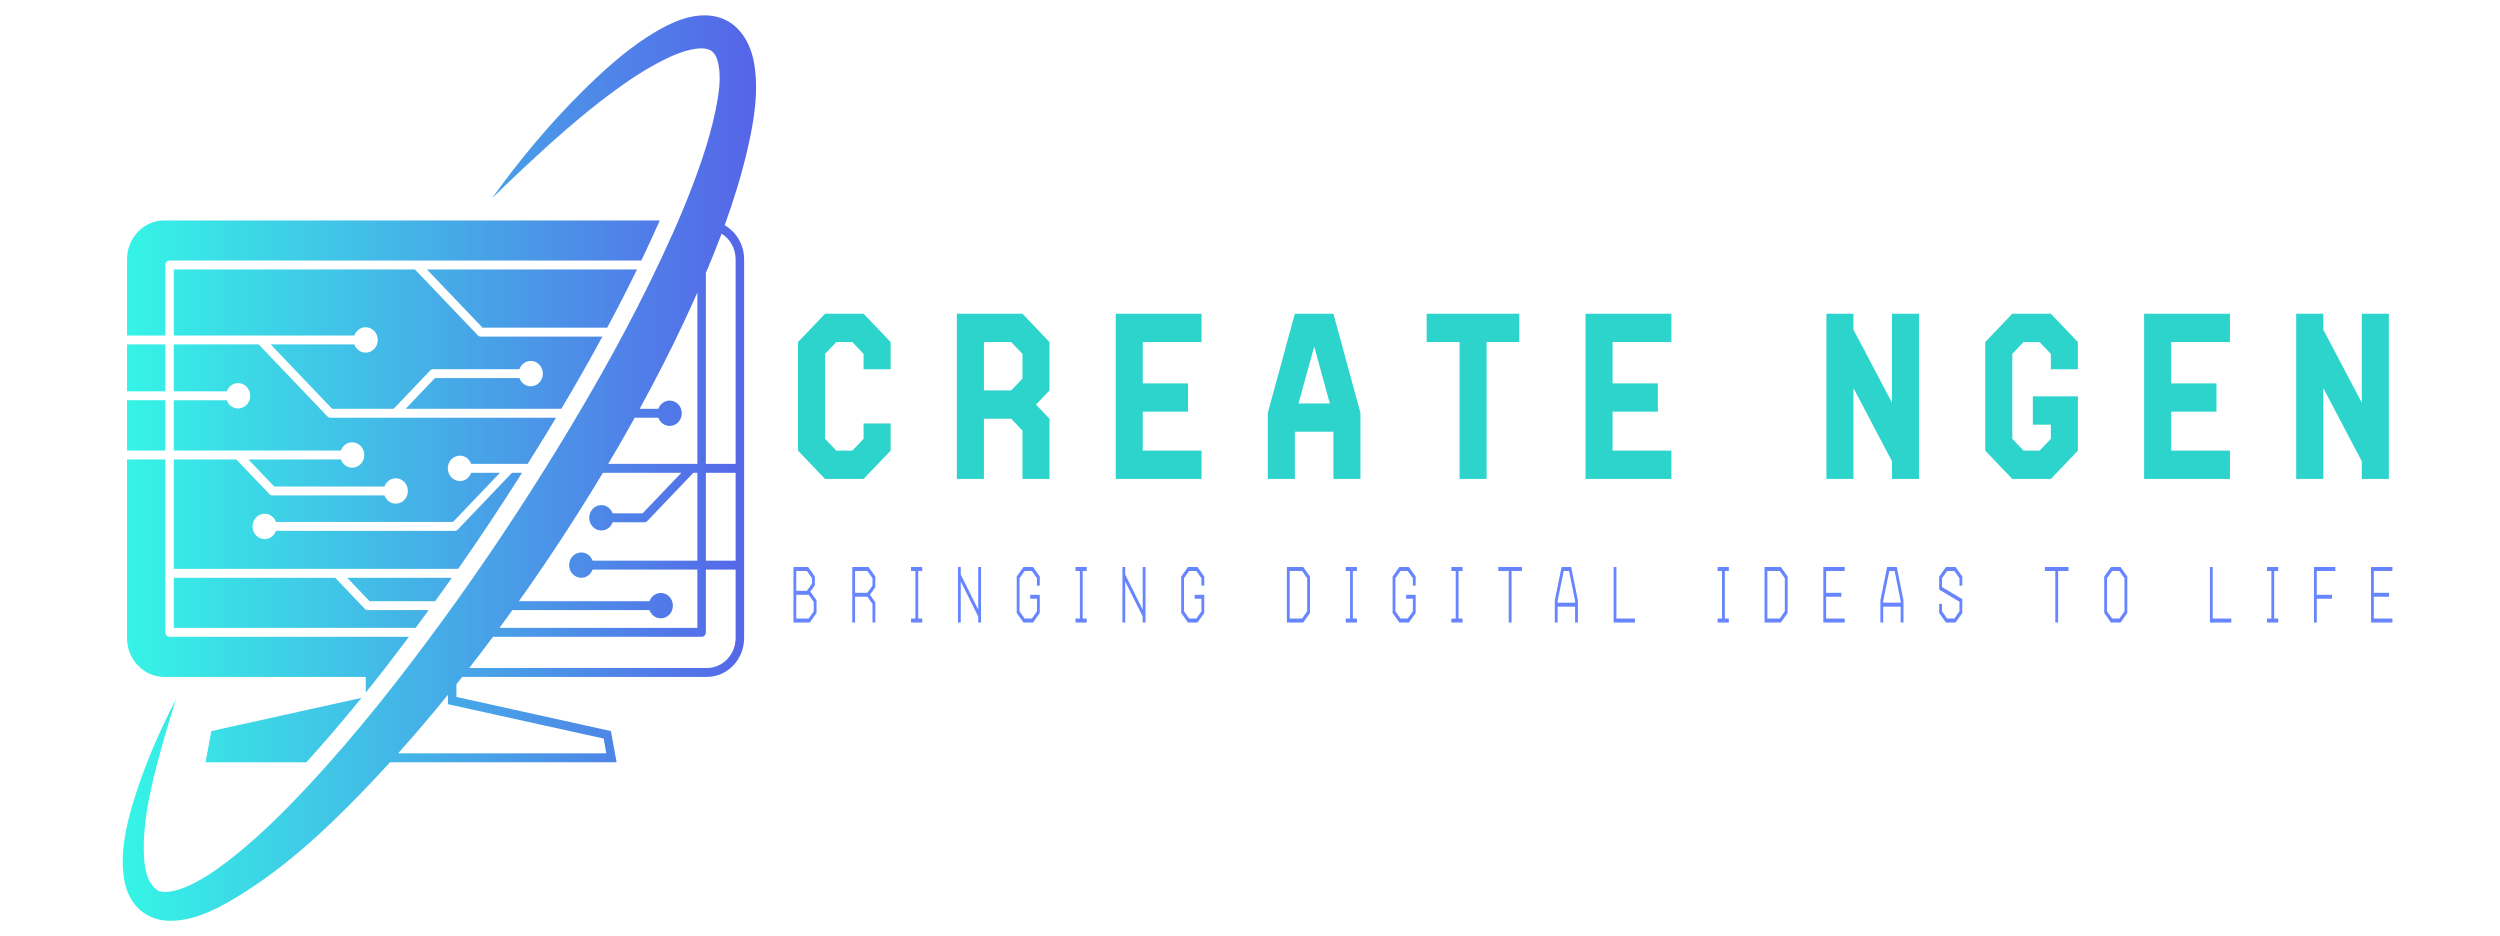
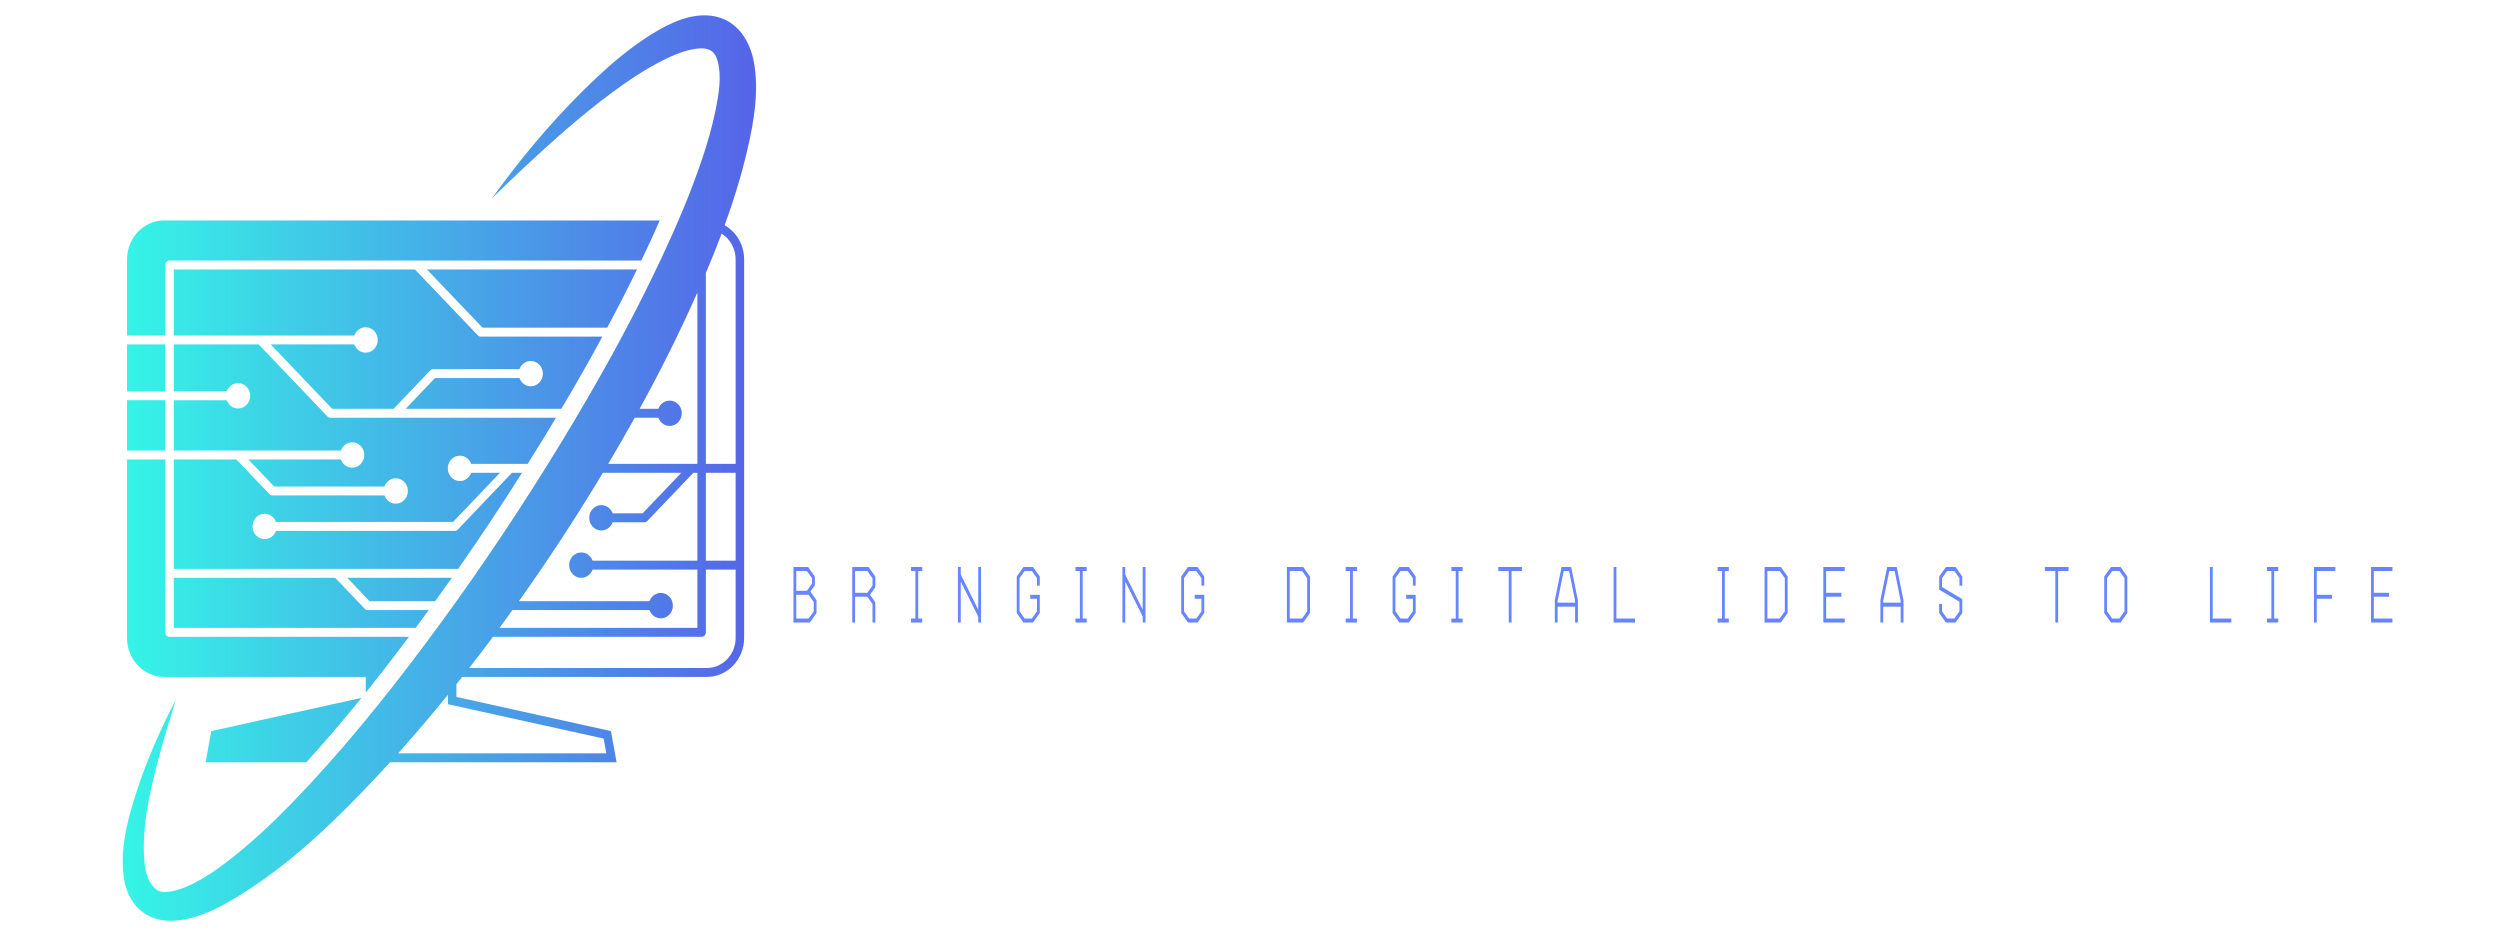
<svg xmlns="http://www.w3.org/2000/svg" width="163" height="61" viewBox="0 0 163 61" fill="none">
  <path d="M42.128 2.457C40.63 3.439 39.278 4.664 37.995 5.933C35.84 8.066 33.864 10.44 32.082 12.921C32.764 12.264 33.444 11.603 34.136 10.956C35.97 9.245 37.843 7.564 39.849 6.076C40.926 5.276 42.049 4.521 43.242 3.922C43.825 3.628 44.441 3.362 45.078 3.232C45.51 3.143 46.056 3.069 46.438 3.356C46.617 3.519 46.715 3.72 46.784 3.964C47.068 4.984 46.863 6.162 46.656 7.177C46.43 8.286 46.116 9.375 45.753 10.442C45.013 12.626 44.104 14.746 43.128 16.826C41.154 21.034 38.885 25.092 36.475 29.039C34.073 32.973 31.519 36.81 28.81 40.517C26.114 44.204 23.289 47.802 20.194 51.133C18.706 52.734 17.154 54.29 15.466 55.662C14.629 56.341 13.759 56.99 12.814 57.495C12.366 57.733 11.896 57.949 11.405 58.068C11.077 58.146 10.508 58.249 10.209 58.004C9.558 57.494 9.424 56.606 9.386 55.796C9.291 53.793 9.749 51.718 10.249 49.798C10.617 48.38 11.038 46.982 11.476 45.586C11.198 46.127 10.93 46.671 10.67 47.221C9.927 48.794 9.273 50.414 8.755 52.084C8.235 53.758 7.78 55.686 8.114 57.446C8.43 59.105 9.635 60.089 11.242 60.035C12.988 59.977 14.66 59.001 16.111 58.067C19.268 56.034 22.05 53.318 24.636 50.559C24.903 50.275 25.166 49.988 25.43 49.699H40.202L39.833 47.667L29.759 45.44V44.608C29.886 44.45 30.011 44.292 30.138 44.134H46.092C47.432 44.134 48.517 42.998 48.517 41.594V37.136V16.912C48.517 15.951 48.003 15.116 47.248 14.687C47.839 13.056 48.353 11.4 48.742 9.71C49.161 7.897 49.495 5.913 49.156 4.056C48.908 2.706 48.14 1.484 46.831 1.12C46.532 1.037 46.231 1 45.928 1C44.581 1 43.227 1.737 42.128 2.457ZM46.023 17.796C46.383 16.949 46.727 16.095 47.05 15.232C47.596 15.574 47.963 16.2 47.963 16.912V30.246H46.023V17.796ZM44.591 20.997C44.89 20.361 45.181 19.717 45.468 19.072V30.246H39.655C40.246 29.251 40.822 28.247 41.385 27.235H42.924C43.037 27.545 43.323 27.771 43.662 27.771C44.099 27.771 44.451 27.4 44.451 26.945C44.451 26.485 44.099 26.118 43.662 26.118C43.323 26.118 43.037 26.341 42.924 26.654H41.706C42.723 24.8 43.691 22.916 44.591 20.997ZM46.023 30.827H47.963V36.555H46.023V30.827ZM39.945 34.051H42.012C42.088 34.051 42.156 34.021 42.209 33.966L45.206 30.827H45.468V36.555H38.635C38.523 36.242 38.236 36.019 37.898 36.019C37.462 36.019 37.108 36.389 37.108 36.845C37.108 37.303 37.462 37.673 37.898 37.673C38.236 37.673 38.523 37.45 38.635 37.136H45.468V40.939H32.567C32.852 40.556 33.132 40.167 33.412 39.778H42.345C42.458 40.092 42.744 40.316 43.085 40.316C43.521 40.316 43.873 39.946 43.873 39.487C43.873 39.032 43.521 38.66 43.085 38.66C42.744 38.66 42.458 38.886 42.345 39.197H33.833C35.598 36.716 37.276 34.164 38.866 31.557C39.014 31.314 39.159 31.071 39.307 30.827H44.422L41.898 33.469H39.945C39.83 33.156 39.545 32.933 39.207 32.933C38.769 32.933 38.416 33.304 38.416 33.76C38.416 34.219 38.769 34.588 39.207 34.588C39.545 34.588 39.83 34.365 39.945 34.051ZM32.143 41.52H45.746C45.898 41.52 46.023 41.392 46.023 41.23V37.136H47.963V41.594C47.963 42.676 47.123 43.552 46.092 43.552H30.593C31.116 42.88 31.633 42.203 32.143 41.52ZM29.205 45.299V45.914L39.356 48.154L39.531 49.119H25.954C27.068 47.875 28.152 46.599 29.205 45.299ZM10.708 14.373C9.366 14.373 8.282 15.511 8.282 16.912V21.875H10.778V17.275C10.778 17.116 10.899 16.985 11.054 16.985H41.811C41.919 16.762 42.029 16.537 42.133 16.314C42.452 15.637 42.742 14.994 43.015 14.373H10.708ZM27.833 17.567L31.462 21.366H39.589C40.28 20.074 40.929 18.81 41.533 17.567H27.833ZM11.331 17.567V21.875H23.102C23.215 21.562 23.501 21.337 23.838 21.337C24.277 21.337 24.629 21.706 24.629 22.165C24.629 22.622 24.277 22.993 23.838 22.993C23.501 22.993 23.215 22.77 23.102 22.455H17.649L21.657 26.654H25.665L28.049 24.154C28.103 24.099 28.171 24.07 28.246 24.07H33.868C33.978 23.756 34.267 23.533 34.605 23.533C35.041 23.533 35.396 23.904 35.396 24.361C35.396 24.816 35.041 25.187 34.605 25.187C34.267 25.187 33.978 24.964 33.868 24.65H28.36L26.449 26.654H36.599C37.561 25.037 38.451 23.471 39.277 21.947H31.348C31.273 21.947 31.204 21.916 31.152 21.86L27.052 17.567H11.331ZM11.331 22.455V25.516H14.786C14.899 25.202 15.184 24.979 15.523 24.979C15.961 24.979 16.313 25.348 16.313 25.805C16.313 26.262 15.961 26.633 15.523 26.633C15.184 26.633 14.899 26.41 14.786 26.096H11.331V29.374H22.226C22.336 29.061 22.625 28.837 22.963 28.837C23.398 28.837 23.752 29.21 23.752 29.665C23.752 30.12 23.398 30.493 22.963 30.493C22.625 30.493 22.336 30.269 22.226 29.956H16.194L17.878 31.72H25.067C25.178 31.41 25.465 31.183 25.804 31.183C26.24 31.183 26.594 31.555 26.594 32.011C26.594 32.47 26.24 32.839 25.804 32.839C25.465 32.839 25.178 32.614 25.067 32.302H17.765C17.69 32.302 17.621 32.273 17.568 32.217L15.409 29.956H11.331V37.092H29.872C31.29 35.065 32.681 32.969 34.038 30.827H33.38L29.846 34.529C29.793 34.584 29.724 34.612 29.648 34.612H17.993C17.882 34.925 17.593 35.15 17.256 35.15C16.821 35.15 16.465 34.781 16.465 34.322C16.465 33.866 16.821 33.495 17.256 33.495C17.593 33.495 17.882 33.718 17.993 34.032H29.536L32.596 30.827H30.721C30.608 31.14 30.323 31.364 29.985 31.364C29.549 31.364 29.195 30.992 29.195 30.535C29.195 30.08 29.549 29.709 29.985 29.709C30.323 29.709 30.608 29.932 30.721 30.246H34.404C34.785 29.639 35.165 29.028 35.541 28.413C35.783 28.016 36.017 27.625 36.25 27.235H21.541C21.468 27.235 21.396 27.203 21.344 27.148L16.865 22.455H11.331ZM8.282 25.516H10.777V22.455H8.282V25.516ZM8.282 29.374H10.777V26.095H8.282V29.374ZM8.282 29.956V41.594C8.282 42.998 9.366 44.134 10.708 44.134H23.848V45.156C24.759 44.021 25.693 42.815 26.664 41.52H11.054C10.899 41.52 10.778 41.392 10.778 41.23V29.956H8.282ZM22.639 37.673L24.095 39.197H28.373C28.738 38.693 29.101 38.185 29.461 37.673H22.639ZM11.331 37.673V40.939H27.097C27.371 40.569 27.649 40.194 27.93 39.811C27.938 39.799 27.946 39.788 27.953 39.778H23.977C23.905 39.778 23.834 39.749 23.783 39.694L21.854 37.673H11.331ZM13.777 47.667L13.405 49.699H19.973C21.154 48.403 22.341 47.017 23.568 45.501L13.777 47.667Z" fill="url(#paint0_linear_1156_321)" />
-   <path d="M56.305 27.61V28.612L55.571 29.381H54.529L53.794 28.612V23.072L54.529 22.303H55.571L56.305 23.072V24.074H58.071V22.303L56.305 20.456H53.794L52.031 22.303V29.381L53.794 31.228H56.305L58.071 29.381V27.61H56.305ZM64.153 31.228V27.302H65.929L66.664 28.072V31.228H68.427V27.302L67.545 26.382L68.427 25.456V22.303L66.664 20.456H62.387V31.228H64.153ZM64.153 25.456V22.303H65.929L66.664 23.072V24.686L65.929 25.456H64.153ZM78.342 29.381H74.509V26.841H77.46V24.997H74.509V22.303H78.342V20.456H72.746V31.228H78.342V29.381ZM84.424 31.228V28.15H86.938V31.228H88.701V26.919L86.938 20.456H84.424L82.661 26.919V31.228H84.424ZM84.662 26.304L85.688 22.594L86.703 26.304H84.662ZM96.928 31.228V22.303H99.057V20.456H93.02V22.303H95.165V31.228H96.928ZM108.975 29.381H105.139V26.841H108.093V24.997H105.139V22.303H108.975V20.456H103.376V31.228H108.975V29.381ZM120.845 31.228V25.302L123.356 30.073V31.228H125.119V20.456H123.356V26.256L120.845 21.488V20.456H119.082V31.228H120.845ZM132.54 27.689H133.715V28.612L132.98 29.381H131.936L131.201 28.612V23.072L131.936 22.303H132.98L133.715 23.072V24.074H135.478V22.303L133.715 20.456H131.201L129.438 22.303V29.381L131.201 31.228H133.715L135.478 29.381V25.842H132.54V27.689ZM145.393 29.381H141.56V26.841H144.514V24.997H141.56V22.303H145.393V20.456H139.797V31.228H145.393V29.381ZM151.478 31.228V25.302L153.989 30.073V31.228H155.752V20.456H153.989V26.256L151.478 21.488V20.456H149.712V31.228H151.478Z" fill="#2CD4CC" />
  <path d="M51.917 37.229H52.613L52.946 37.699V38.05L52.613 38.52H51.917V37.229ZM51.734 40.587H52.8L53.239 39.967V39.141L52.836 38.572L53.129 38.159V37.59L52.69 36.97H51.734V40.587ZM51.917 40.329V38.779H52.723L53.056 39.25V39.858L52.723 40.329H51.917ZM55.75 40.587V38.908H56.555L56.887 39.379V40.587H57.07V39.27L56.722 38.779L57.07 38.288V37.59L56.631 36.97H55.567V40.587H55.75ZM55.75 38.65V37.229H56.555L56.887 37.699V38.179L56.555 38.65H55.75ZM59.398 40.587H60.13V40.329H59.868V37.229H60.13V36.97H59.398V37.229H59.685V40.329H59.398V40.587ZM62.641 40.587V37.912L63.78 40.2V40.587H63.963V36.97H63.78V39.749L62.645 37.467L62.641 37.473V36.97H62.458V40.587H62.641ZM67.171 39.037H67.611V39.858L67.279 40.329H66.805L66.474 39.858V37.699L66.805 37.229H67.279L67.611 37.699V38.185H67.794V37.59L67.355 36.97H66.73L66.291 37.59V39.967L66.73 40.587H67.355L67.794 39.967V38.779H67.171V39.037ZM70.122 40.587H70.854V40.329H70.592V37.229H70.854V36.97H70.122V37.229H70.409V40.329H70.122V40.587ZM73.365 40.587V37.912L74.504 40.2V40.587H74.687V36.97H74.504V39.749L73.369 37.467L73.365 37.473V36.97H73.182V40.587H73.365ZM77.895 39.037H78.335V39.858L78.003 40.329H77.529L77.198 39.858V37.699L77.529 37.229H78.003L78.335 37.699V38.185H78.517V37.59L78.078 36.97H77.454L77.015 37.59V39.967L77.454 40.587H78.078L78.517 39.967V38.779H77.895V39.037ZM84.089 37.229H84.894L85.228 37.699V39.858L84.894 40.329H84.089V37.229ZM83.906 40.587H84.971L85.411 39.967V37.59L84.971 36.97H83.906V40.587ZM87.739 40.587H88.471V40.329H88.206V37.229H88.471V36.97H87.739V37.229H88.023V40.329H87.739V40.587ZM91.679 39.037H92.119V39.858L91.785 40.329H91.313L90.98 39.858V37.699L91.313 37.229H91.785L92.119 37.699V38.185H92.302V37.59L91.862 36.97H91.236L90.797 37.59V39.967L91.236 40.587H91.862L92.302 39.967V38.779H91.679V39.037ZM94.63 40.587H95.362V40.329H95.097V37.229H95.362V36.97H94.63V37.229H94.914V40.329H94.63V40.587ZM98.554 40.587V37.229H99.231V36.97H97.69V37.229H98.371V40.587H98.554ZM101.557 40.587V39.554H102.696V40.587H102.879V39.141L102.44 36.97H101.814L101.374 39.141V40.587H101.557ZM101.557 39.295V39.178L101.954 37.229H102.302L102.696 39.178V39.295H101.557ZM106.602 40.329H105.39V36.97H105.207V40.587H106.602V40.329ZM111.988 40.587H112.72V40.329H112.458V37.229H112.72V36.97H111.988V37.229H112.275V40.329H111.988V40.587ZM115.232 37.229H116.037L116.37 37.699V39.858L116.037 40.329H115.232V37.229ZM115.049 40.587H116.114L116.553 39.967V37.59L116.114 36.97H115.049V40.587ZM120.276 40.329H119.064V38.908H120.057V38.65H119.064V37.229H120.276V36.97H118.881V40.587H120.276V40.329ZM122.785 40.587V39.554H123.924V40.587H124.107V39.141L123.668 36.97H123.042L122.602 39.141V40.587H122.785ZM122.785 39.295V39.178L123.182 37.229H123.53L123.924 39.178V39.295H122.785ZM127.94 39.967V39.063L126.618 38.273V37.699L126.952 37.229H127.423L127.757 37.699V38.185H127.94V37.59L127.501 36.97H126.874L126.435 37.59V38.443L127.757 39.232V39.858L127.423 40.329H126.952L126.618 39.858V39.373H126.435V39.967L126.874 40.587H127.501L127.94 39.967ZM134.19 40.587V37.229H134.868V36.97H133.326V37.229H134.007V40.587H134.19ZM137.379 39.858V37.699L137.712 37.229H138.184L138.517 37.699V39.858L138.184 40.329H137.712L137.379 39.858ZM137.196 39.967L137.635 40.587H138.261L138.7 39.967V37.59L138.261 36.97H137.635L137.196 37.59V39.967ZM145.482 40.329H144.27V36.97H144.087V40.587H145.482V40.329ZM147.81 40.587H148.542V40.329H148.277V37.229H148.542V36.97H147.81V37.229H148.094V40.329H147.81V40.587ZM151.053 40.587V39.037H152.045V38.779H151.053V37.229H152.265V36.97H150.87V40.587H151.053ZM155.986 40.329H154.774V38.908H155.766V38.65H154.774V37.229H155.986V36.97H154.591V40.587H155.986V40.329Z" fill="#6685FF" />
  <defs>
    <linearGradient id="paint0_linear_1156_321" x1="8" y1="30.519" x2="49.295" y2="30.519" gradientUnits="userSpaceOnUse">
      <stop stop-color="#35F5E6" />
      <stop offset="1" stop-color="#5664E8" />
    </linearGradient>
  </defs>
</svg>